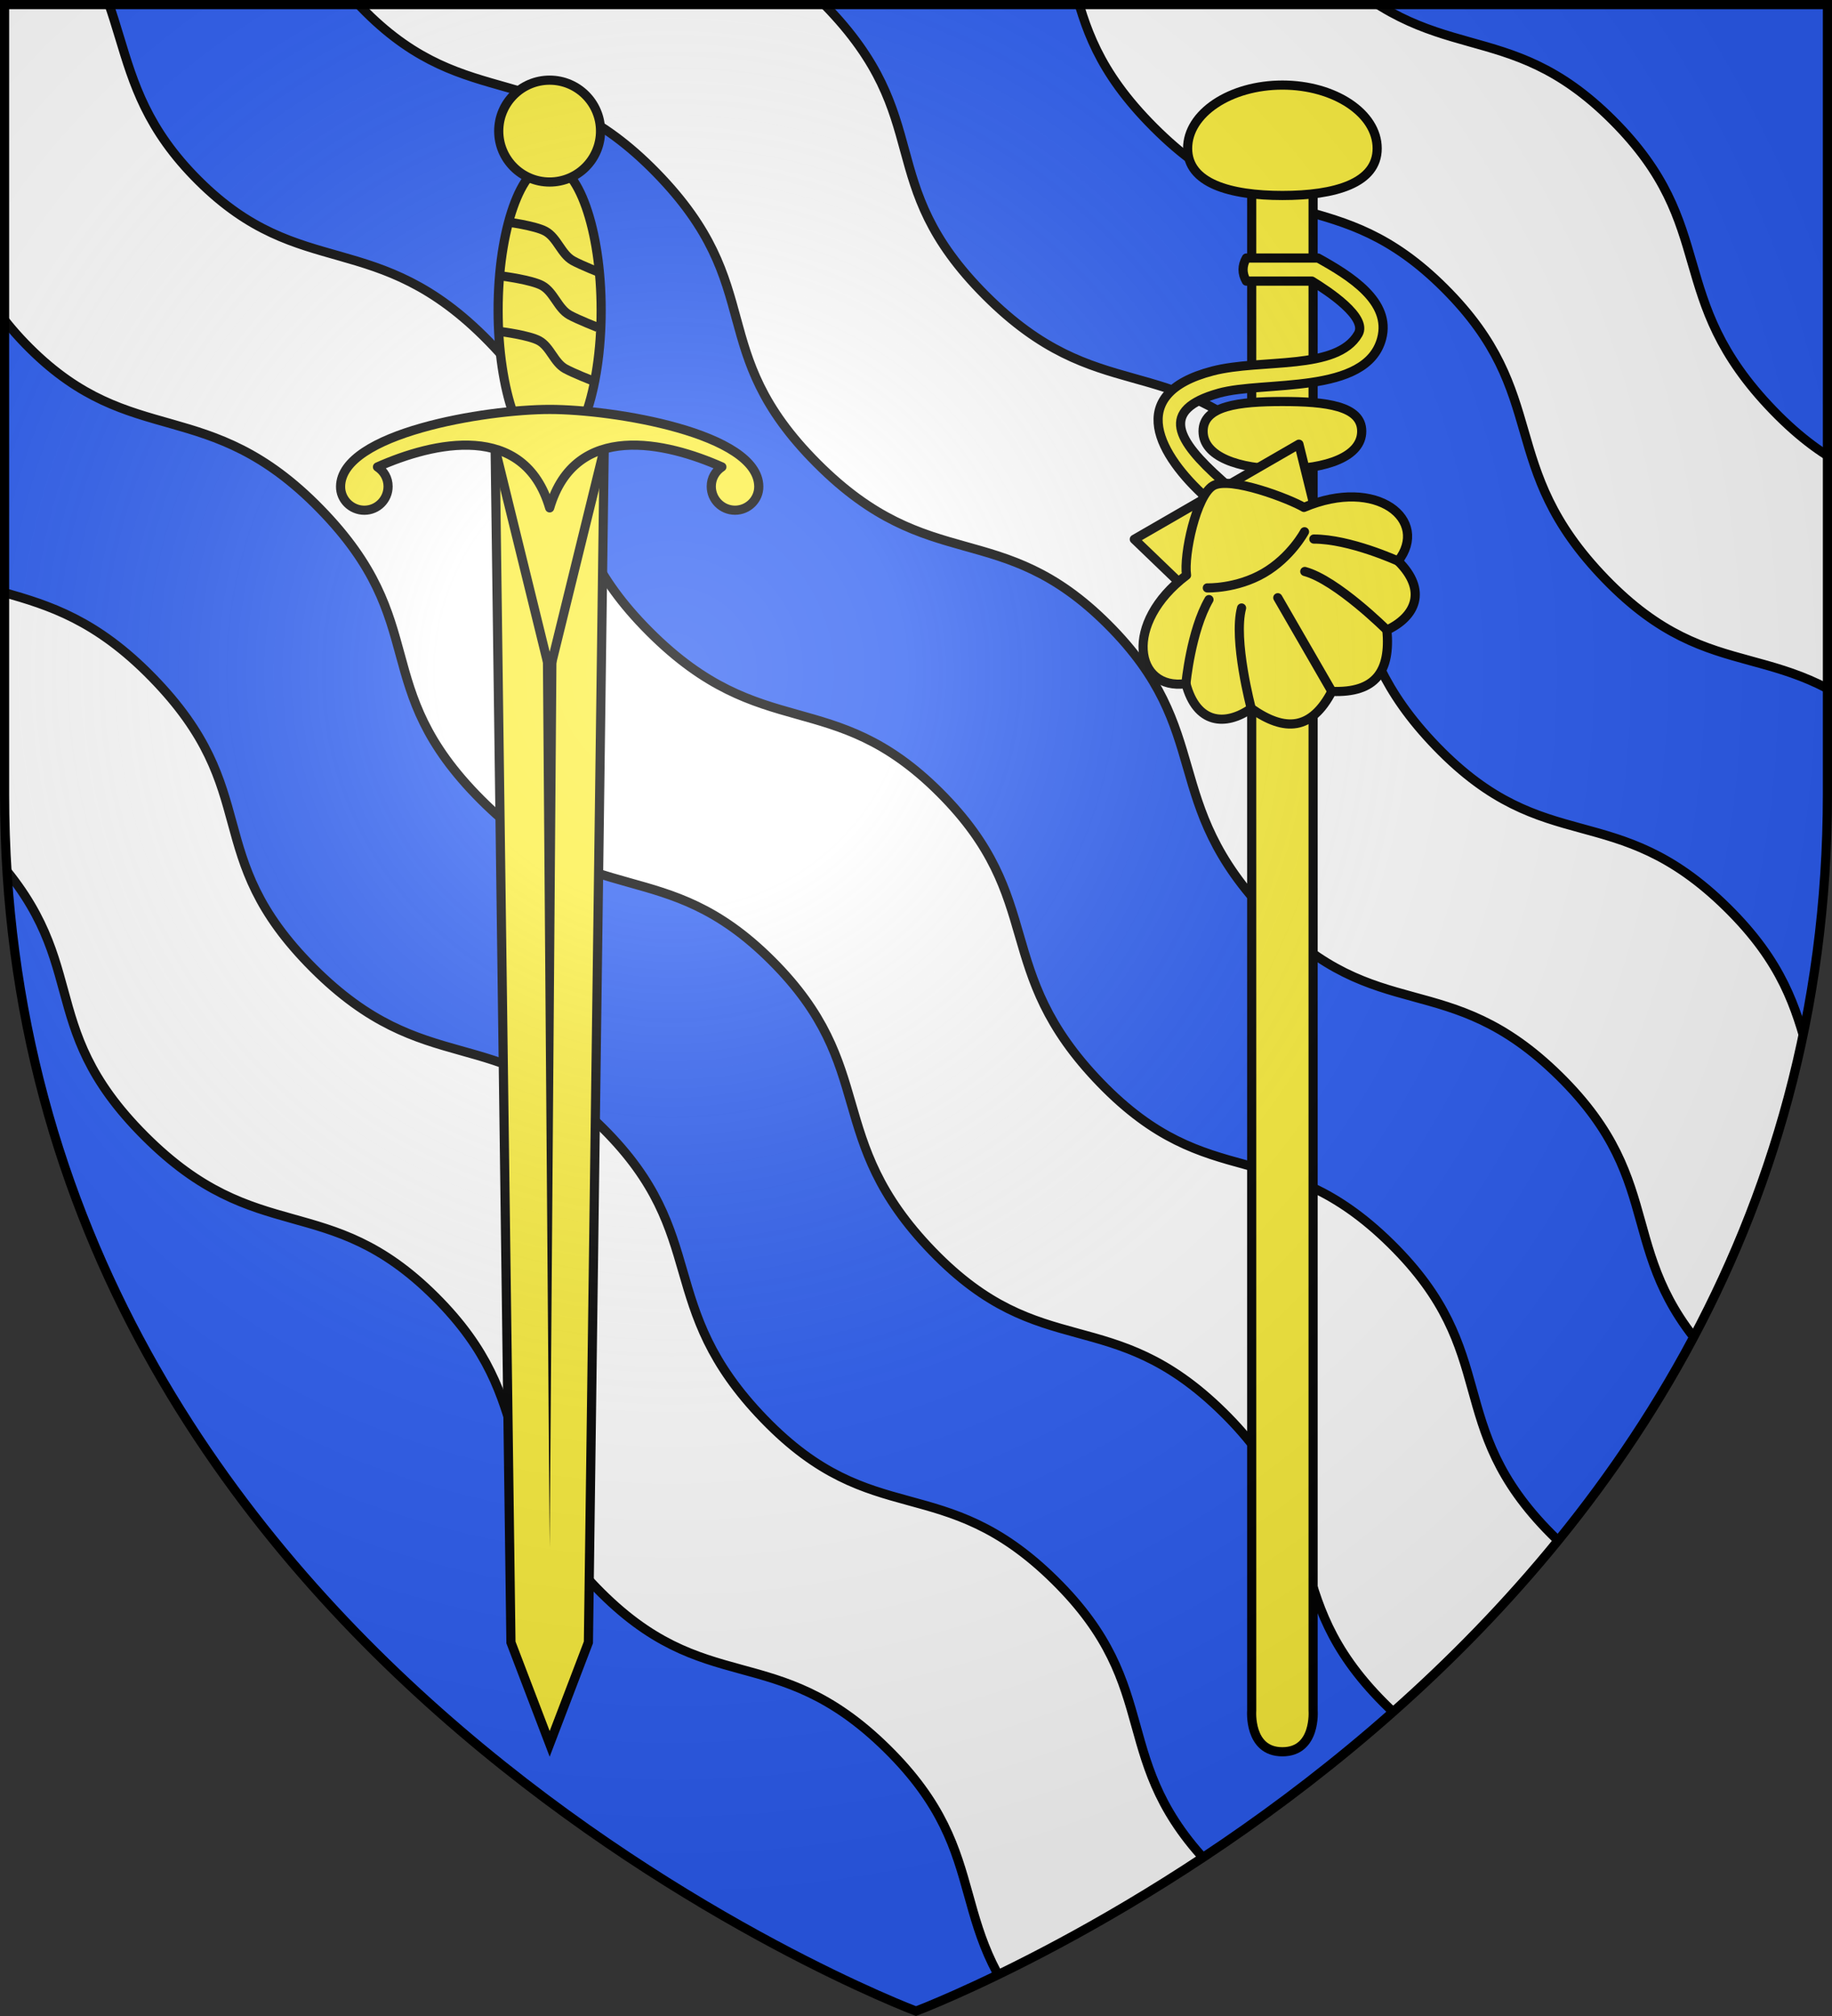
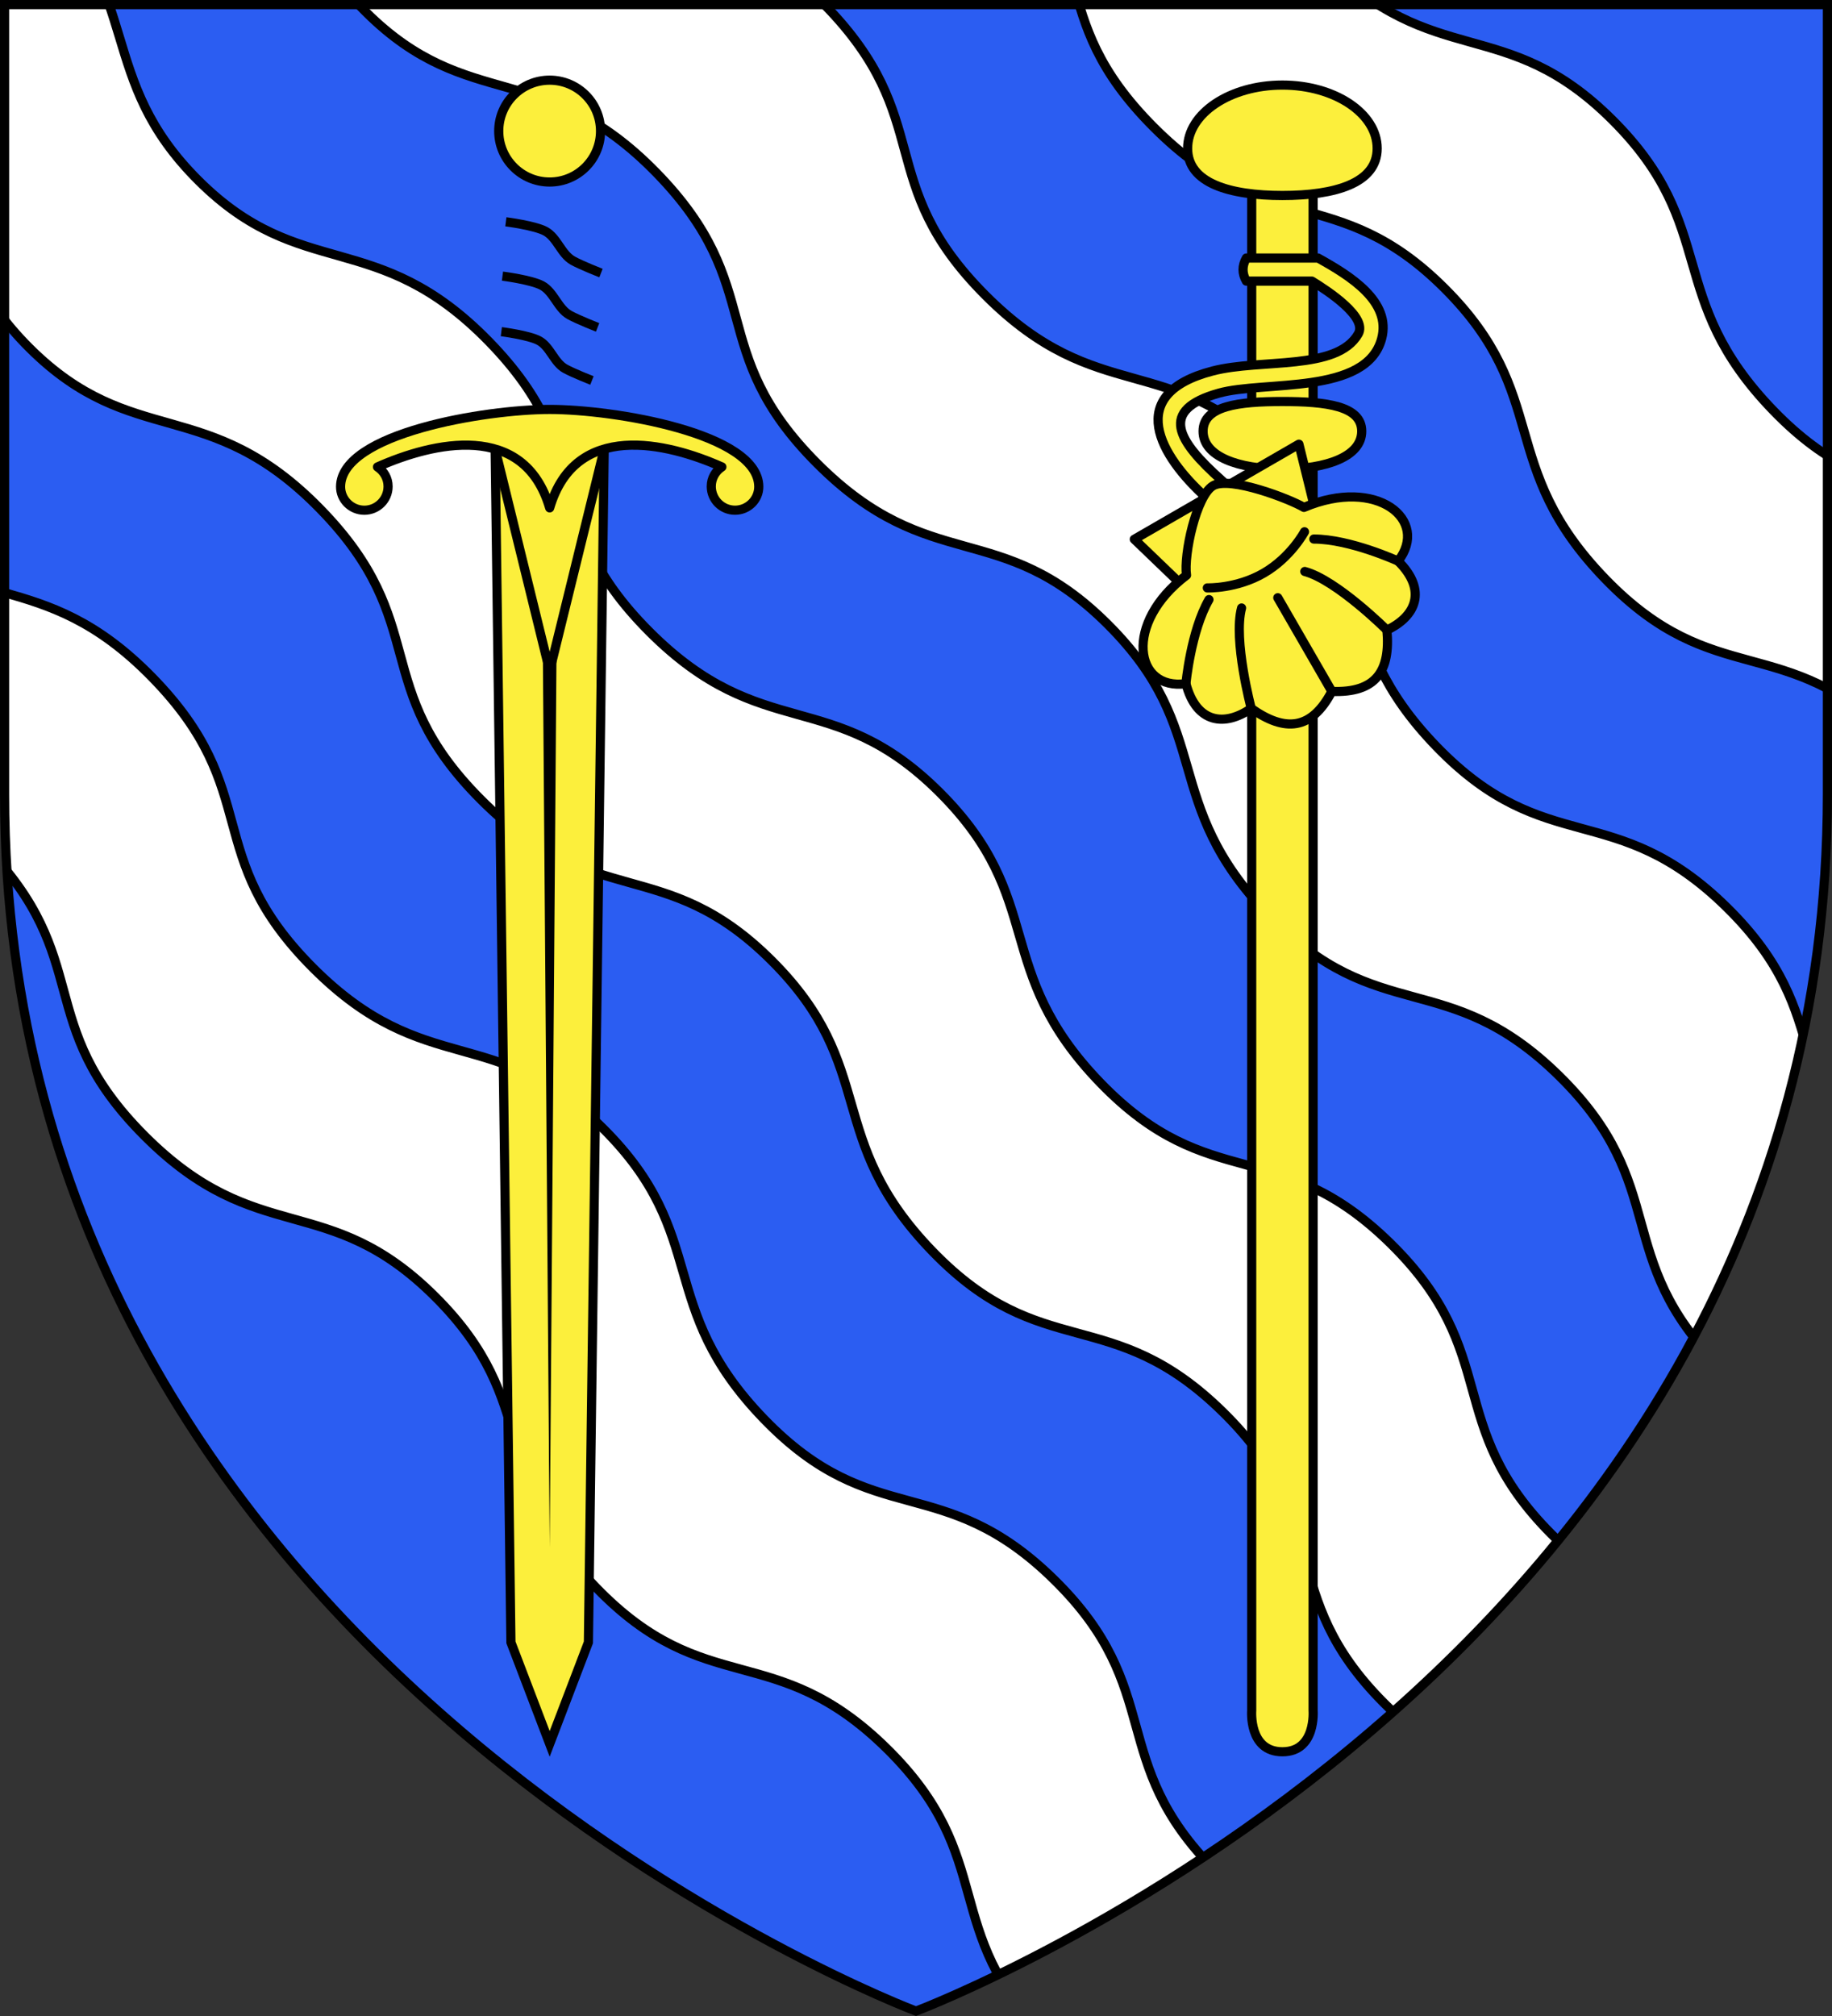
<svg xmlns="http://www.w3.org/2000/svg" height="660" viewBox="-300 -300 600 660" width="600">
  <rect x="-300" y="-300" width="600" height="660" fill="#333333" stroke="none" />
  <radialGradient id="a" cx="-80" cy="-80" gradientUnits="userSpaceOnUse" r="405">
    <stop offset="0" stop-color="#fff" stop-opacity=".31" />
    <stop offset=".19" stop-color="#fff" stop-opacity=".25" />
    <stop offset=".6" stop-color="#6b6b6b" stop-opacity=".125" />
    <stop offset="1" stop-opacity=".125" />
  </radialGradient>
  <clipPath id="b">
    <path d="m-298.5-298.5h597v258.503c0 286.203-298.5 398.395-298.5 398.395s-298.5-112.191-298.5-398.395z" />
  </clipPath>
  <path d="m-298.5-298.5h597v258.543c0 286.248-298.5 398.457-298.5 398.457s-298.5-112.209-298.5-398.457z" fill="#2b5df2" />
  <path clip-path="url(#b)" d="m-67.297-556.101c-20.754-20.913-39.688-25.296-57.595-30.584l-25.91 25.91c-42.598 42.598 21.103-9.427-4.715 36.703 9.693 3.645 21.737 11.487 32.894 22.729 34.902 35.169 18.962 61.655 52.691 95.199 33.728 33.544 58.35 14.962 95.128 52.62 36.777 37.657 15.605 58.074 52.691 95.199 37.085 37.125 59.885 17.461 95.181 52.673 35.296 35.212 16.754 58.081 52.673 95.181 35.919 37.099 58.506 16.59 95.199 52.691 36.692 36.101 16.97 59.361 52.62 95.127 35.65 35.767 58.098 15.59 95.199 52.691 13.07 13.07 17.339 22.581 21.521 33.534 46.545-25.91-5.053 37.609 37.911-5.355l25.199-25.199c-6.281-18.746-6.484-34.917-29.873-58.306-37.063-37.063-59.496-16.942-95.11-52.673-35.614-35.731-15.911-58.939-52.566-95.003-36.655-36.064-59.191-15.576-95.074-52.637-35.883-37.062-17.395-59.916-52.655-95.092-35.26-35.176-58.044-15.568-95.092-52.655-37.048-37.087-15.897-57.455-52.637-95.074-36.74-37.619-61.309-19.057-95.003-52.566-33.694-33.51-17.806-59.976-52.673-95.11zm-330.522 330.201c-20.754-20.913-39.688-25.296-57.595-30.584l-25.91 25.91c-42.598 42.598 21.103-9.427-4.715 36.703 9.693 3.645 21.737 11.487 32.894 22.729 34.902 35.169 18.962 61.655 52.691 95.199 33.728 33.544 58.35 14.962 95.128 52.619 36.777 37.657 15.605 58.074 52.691 95.199 37.085 37.125 59.885 17.461 95.181 52.673 35.296 35.212 16.753 58.081 52.673 95.181 35.919 37.099 58.506 16.59 95.199 52.691 36.692 36.101 16.97 59.361 52.62 95.127 35.65 35.767 58.098 15.59 95.199 52.691 13.07 13.07 17.339 22.581 21.521 33.534 46.545-25.91-5.053 37.609 37.911-5.355l25.199-25.199c-6.281-18.746-6.484-34.917-29.873-58.306-37.063-37.063-59.496-16.942-95.11-52.673-35.614-35.731-15.911-58.939-52.566-95.003-36.655-36.064-59.191-15.576-95.074-52.637-35.883-37.062-17.395-59.916-52.655-95.092-35.26-35.176-58.044-15.568-95.092-52.655-37.048-37.087-15.897-57.455-52.637-95.074-36.74-37.619-61.309-19.057-95.003-52.566-33.694-33.51-17.806-59.976-52.673-95.11zm220.259-220.152c-20.754-20.913-39.688-25.296-57.595-30.584l-25.91 25.91c-42.598 42.598 21.103-9.427-4.715 36.703 9.693 3.645 21.737 11.487 32.894 22.729 34.902 35.169 18.962 61.655 52.691 95.199 33.728 33.544 58.35 14.962 95.128 52.62 36.777 37.657 15.605 58.074 52.691 95.199 37.085 37.125 59.885 17.461 95.181 52.673 35.296 35.212 16.754 58.081 52.673 95.181 35.919 37.099 58.506 16.59 95.199 52.691 36.692 36.101 16.97 59.361 52.62 95.127 35.65 35.767 58.098 15.59 95.199 52.691 13.07 13.07 17.339 22.581 21.521 33.534 46.545-25.91-5.053 37.609 37.911-5.355l25.199-25.199c-6.281-18.746-6.484-34.917-29.873-58.306-37.063-37.063-59.496-16.942-95.11-52.673-35.614-35.731-15.911-58.939-52.566-95.003-36.655-36.064-59.191-15.576-95.074-52.637-35.883-37.062-17.395-59.916-52.655-95.092-35.26-35.176-58.044-15.568-95.092-52.655-37.048-37.087-15.897-57.455-52.637-95.074-36.74-37.619-61.309-19.057-95.003-52.566-33.694-33.51-17.806-59.976-52.673-95.11zm-110.085 110.085c-20.754-20.913-39.688-25.296-57.595-30.584l-25.91 25.91c-42.598 42.598 21.103-9.427-4.715 36.703 9.693 3.645 21.737 11.487 32.894 22.729 34.902 35.169 18.962 61.655 52.691 95.199 33.728 33.544 58.35 14.962 95.128 52.62 36.777 37.657 15.605 58.074 52.691 95.199 37.085 37.125 59.885 17.461 95.181 52.673 35.296 35.212 16.754 58.081 52.673 95.181 35.919 37.099 58.506 16.59 95.199 52.691 36.692 36.101 16.97 59.361 52.62 95.127 35.65 35.767 58.098 15.59 95.199 52.691 13.07 13.07 17.339 22.581 21.521 33.534 46.545-25.91-5.053 37.609 37.911-5.355l25.199-25.199c-6.281-18.746-6.484-34.917-29.873-58.306-37.063-37.063-59.496-16.942-95.11-52.673-35.614-35.731-15.911-58.939-52.566-95.003-36.655-36.064-59.191-15.576-95.074-52.637-35.883-37.062-17.395-59.916-52.655-95.092-35.26-35.176-58.044-15.568-95.092-52.655-37.048-37.087-15.897-57.455-52.637-95.074-36.74-37.619-61.309-19.057-95.003-52.566-33.694-33.51-17.806-59.976-52.673-95.11z" fill="#fff" fill-rule="evenodd" stroke="#000" stroke-width="3" />
  <g stroke-width="3.111" transform="matrix(.964 0 0 .965 -21.165 -9.821)">
    <path d="m-121.028-148.381 37.057-.002-5.369 404.867-13.16 34.429-13.16-34.428z" fill="#fcef3c" stroke="#000" />
    <path d="m-105.184-126.839 2.684 351.175 2.684-351.175z" fill-rule="evenodd" />
    <g stroke="#000" stroke-linejoin="round">
      <path d="m-121.028-148.381 18.529 75.304 18.529-75.306z" fill="#fcef3c" />
-       <path d="m-85.008 195.44c0 27.367-7.836 49.553-17.503 49.553-9.667 0-17.503-22.186-17.503-49.553 0-27.367 7.836-49.553 17.503-49.553 9.667 0 17.503 22.186 17.503 49.553z" fill="#fcef3c" transform="matrix(1 -0 0 -1 0 0)" />
      <path d="m-85.223 256.231c-0 9.542-7.742 17.278-17.292 17.278-9.55 0-17.292-7.736-17.292-17.278s7.742-17.278 17.292-17.278c9.55 0 17.292 7.736 17.292 17.278z" fill="#fcef3c" transform="matrix(1 -0 0 -1 0 0)" />
      <path d="m-165.471-127.604c-4.454 0-8.126-3.629-8.069-8.063.233-18.101 49.296-26.136 71.04-26.137 21.744-.001 70.809 8.028 71.04 26.129.056 4.433-3.616 8.063-8.07 8.064-4.454 0-8.069-3.612-8.069-8.063 0-2.804 1.428-5.178 3.603-6.623-18.821-8.361-49.786-15.69-58.504 13.898-8.715-29.587-39.681-22.254-58.503-13.891 2.175 1.445 3.602 3.819 3.602 6.623-0 4.451-3.616 8.063-8.07 8.064z" fill="#fcef3c" />
      <path d="m-117.386-225.457s9.896 1.267 13.453 3.207c4.002 2.183 5.343 7.78 9.331 9.989 2.855 1.582 9.536 4.197 9.536 4.197m-33.473 1.036s9.896 1.267 13.453 3.207c4.002 2.183 5.343 7.78 9.331 9.989 2.855 1.582 9.536 4.197 9.536 4.197m-32.704 1.451s9.425 1.206 12.812 3.054c3.811 2.079 5.089 7.409 8.886 9.514 2.719 1.507 9.082 3.997 9.082 3.997" fill="none" />
    </g>
  </g>
  <g fill="none" stroke="#000" stroke-linecap="round" stroke-linejoin="round" stroke-width="3" transform="translate(-5 1.529)">
    <g fill="#fcef3c" stroke-width="3">
      <path d="m114.944-248.547h20.112v507.018s1.076 13.5-10.056 13.5-10.056-13.5-10.056-13.5z" />
      <path d="m156.042-252.94c0 11.447-13.907 15.41-31.042 15.41s-31.042-3.963-31.042-15.41 13.907-20.737 31.042-20.737 31.042 9.29 31.042 20.737z" />
      <path d="m150.978-160.348c0 8.314-11.638 12.399-25.978 12.399s-25.978-4.084-25.978-12.399 11.638-9.735 25.978-9.735 25.978 1.421 25.978 9.735z" />
      <path d="m113.194-217.052c-1.426 2.518-1.459 5.037 0 7.555h21.479c5.305 3.254 18.331 11.816 15.16 17.308-7.026 12.169-31.812 7.99-47.691 12.116-29.228 7.593-17.137 27.925-2.115 41.435 3.714 1.636 7.756.551 11.678.236 0 0-4.389-3.915-6.584-5.873-14.615-13.037-20.639-22.997-.953-28.538 14.791-4.164 48.345.765 53.326-17.825 3.263-12.179-10.299-20.577-20.824-26.413z" fill-rule="evenodd" />
    </g>
    <g fill="none" stroke-width="3" transform="matrix(1 0 0 1 -.203 .591)">
      <path d="m76.702-125.576 35.578 34.199 30.163-17.414-11.829-47.911z" fill="#fcef3c" fill-rule="evenodd" />
      <path d="m163.101-118.425c10.429-13.377-6.833-27.744-30.847-17.582-4.645-2.766-24.198-10.298-29.734-7.102-5.536 3.196-9.704 22.68-8.717 29.301-20.808 15.716-16.997 37.849-.197 35.506 3.497 13.276 12.95 14.007 21.389 8.113 11.034 7.78 19.68 7.203 26.407-5.575 14.43.563 19.253-6.636 18.031-20.082 9.323-4.362 13.417-12.914 3.668-22.58z" fill="#fcef3c" fill-rule="evenodd" />
      <path d="m159.433-95.845s-16.475-16.395-26.897-19.18m30.565-3.4s-15.747-7.226-27.607-7.219m5.907 49.881-17.708-30.67m-8.699 36.245s-5.961-22.465-3.162-32.883m-18.227 24.77s1.616-17.25 7.552-27.517m-.541-3.832s9.509.329 18.435-4.824c8.926-5.153 13.395-13.553 13.395-13.553" fill="none" />
    </g>
  </g>
-   <path d="m-298.5-298.5h597v258.543c0 286.248-298.5 398.457-298.5 398.457s-298.5-112.209-298.5-398.457z" fill="url(#a)" />
  <path d="m-298.5-298.5h597v258.503c0 286.203-298.5 398.395-298.5 398.395s-298.5-112.191-298.5-398.395z" fill="none" stroke="#000" stroke-width="3" />
</svg>